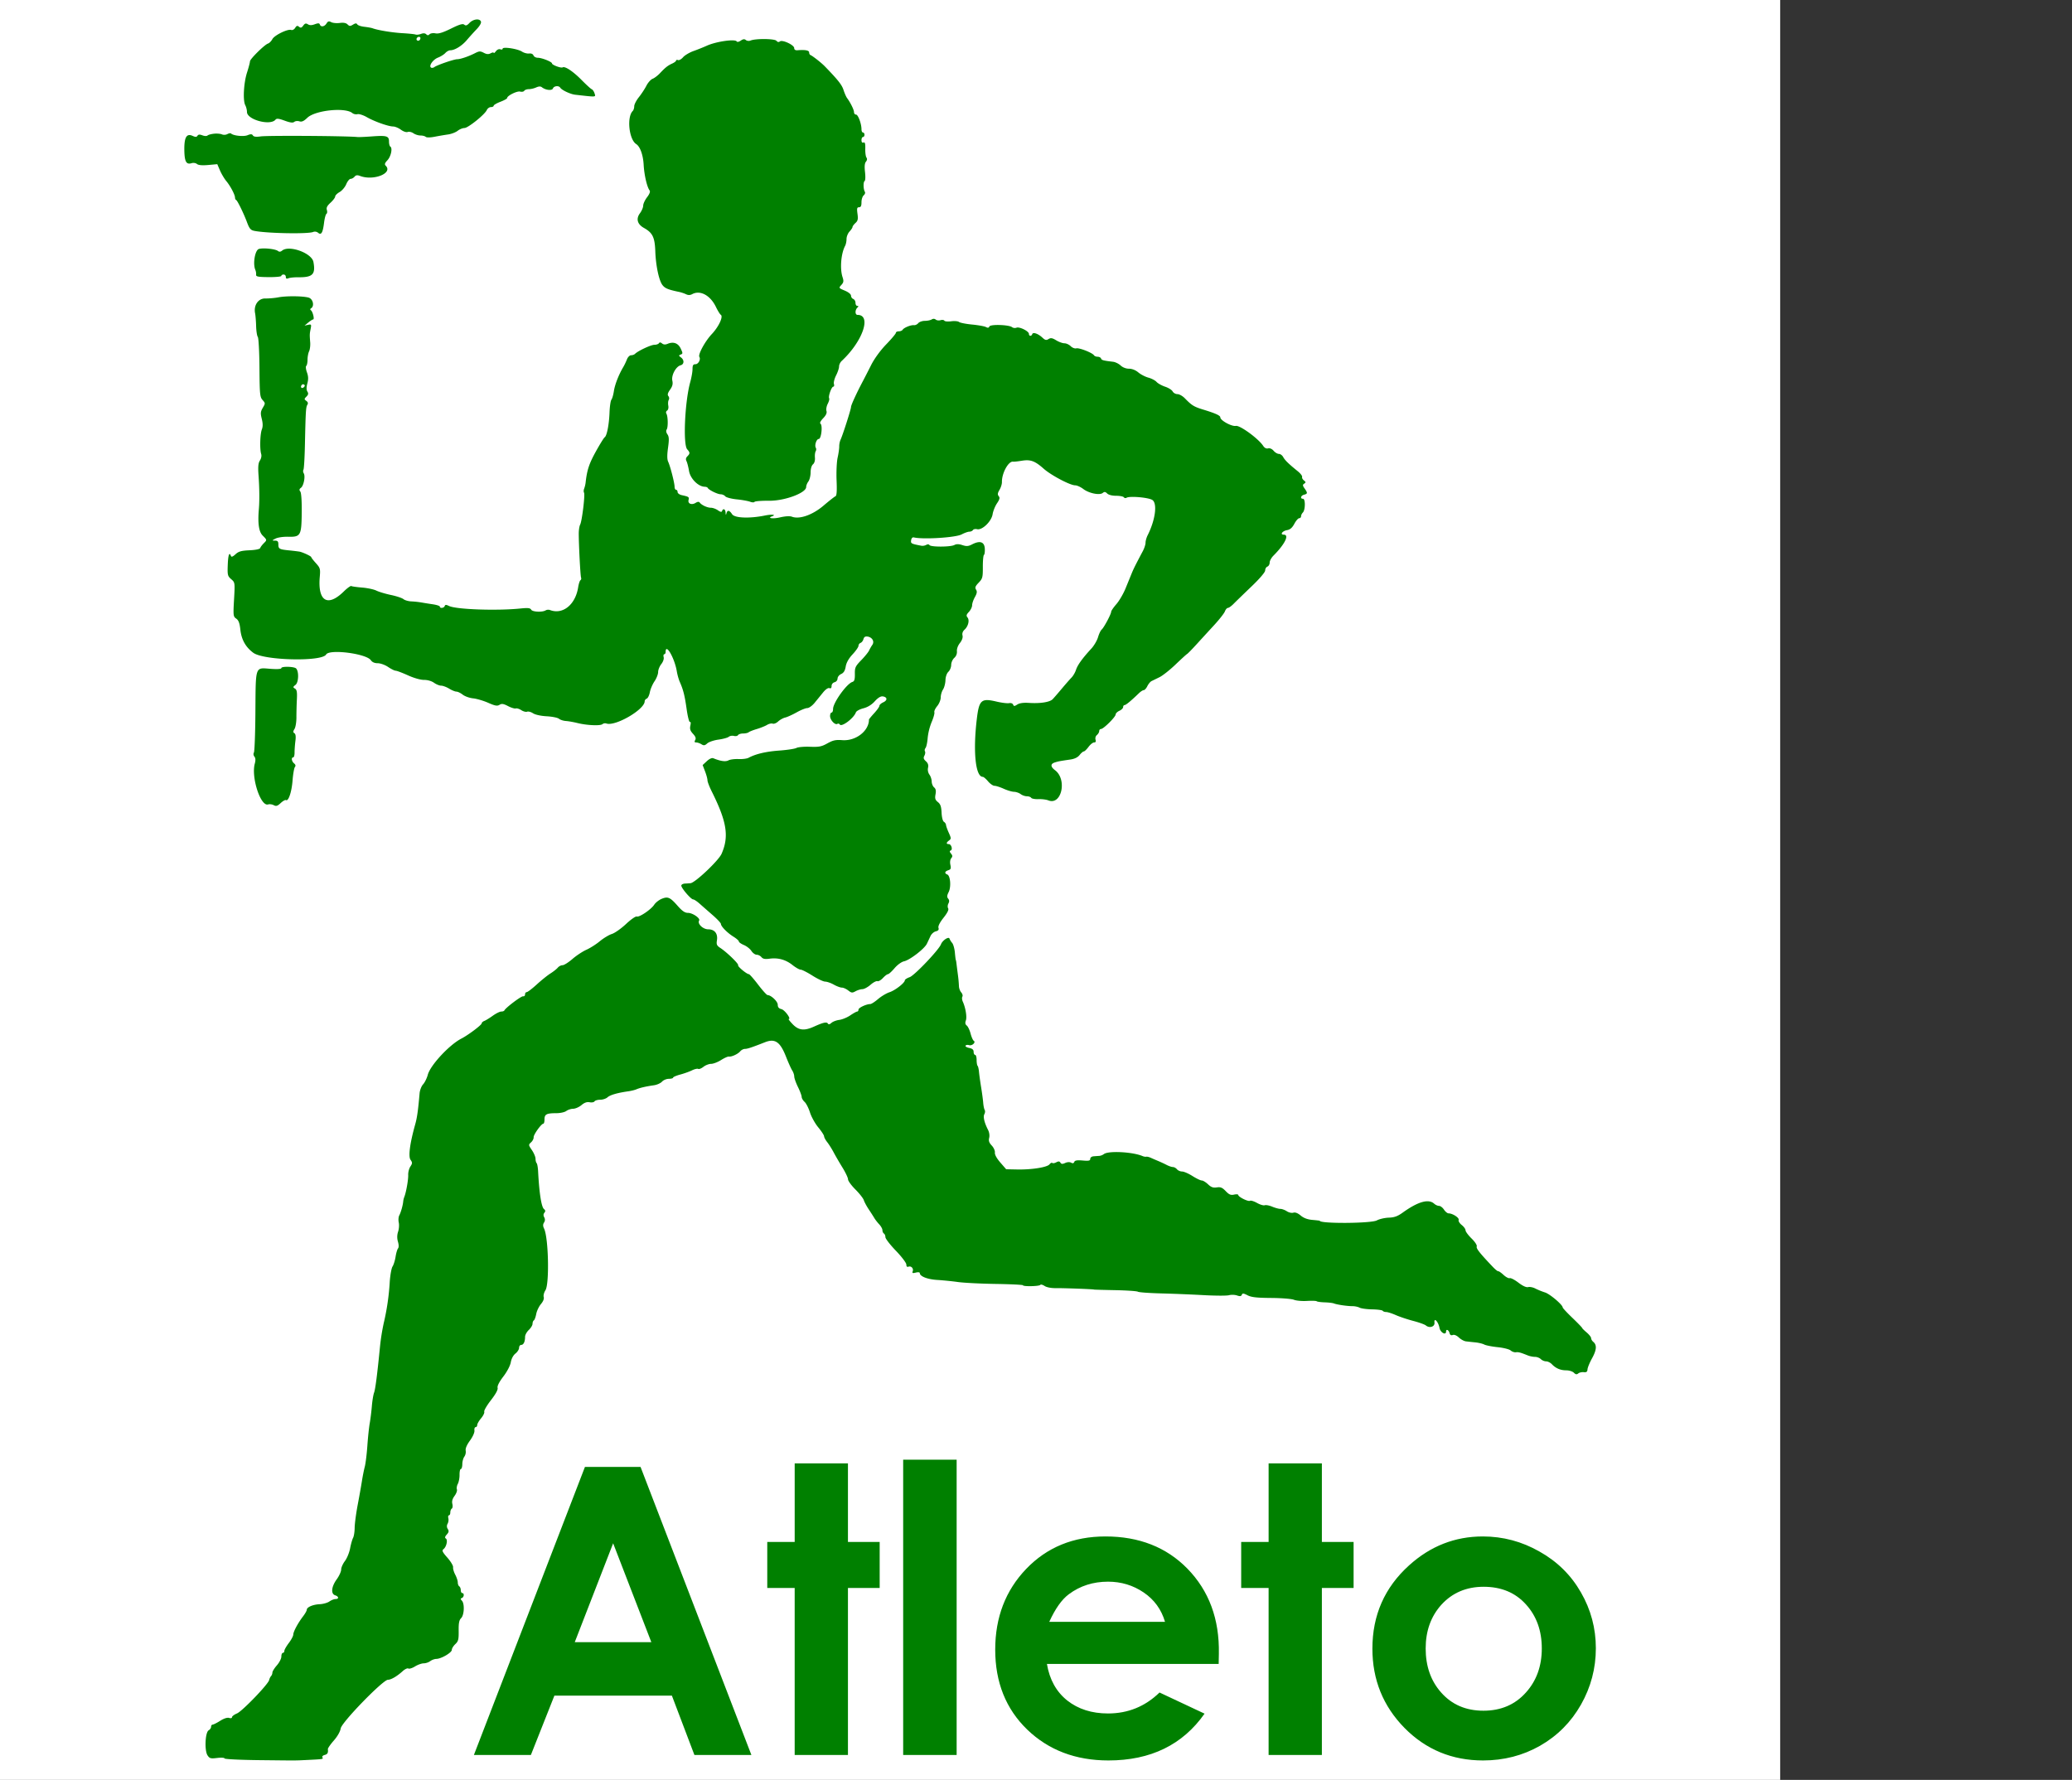
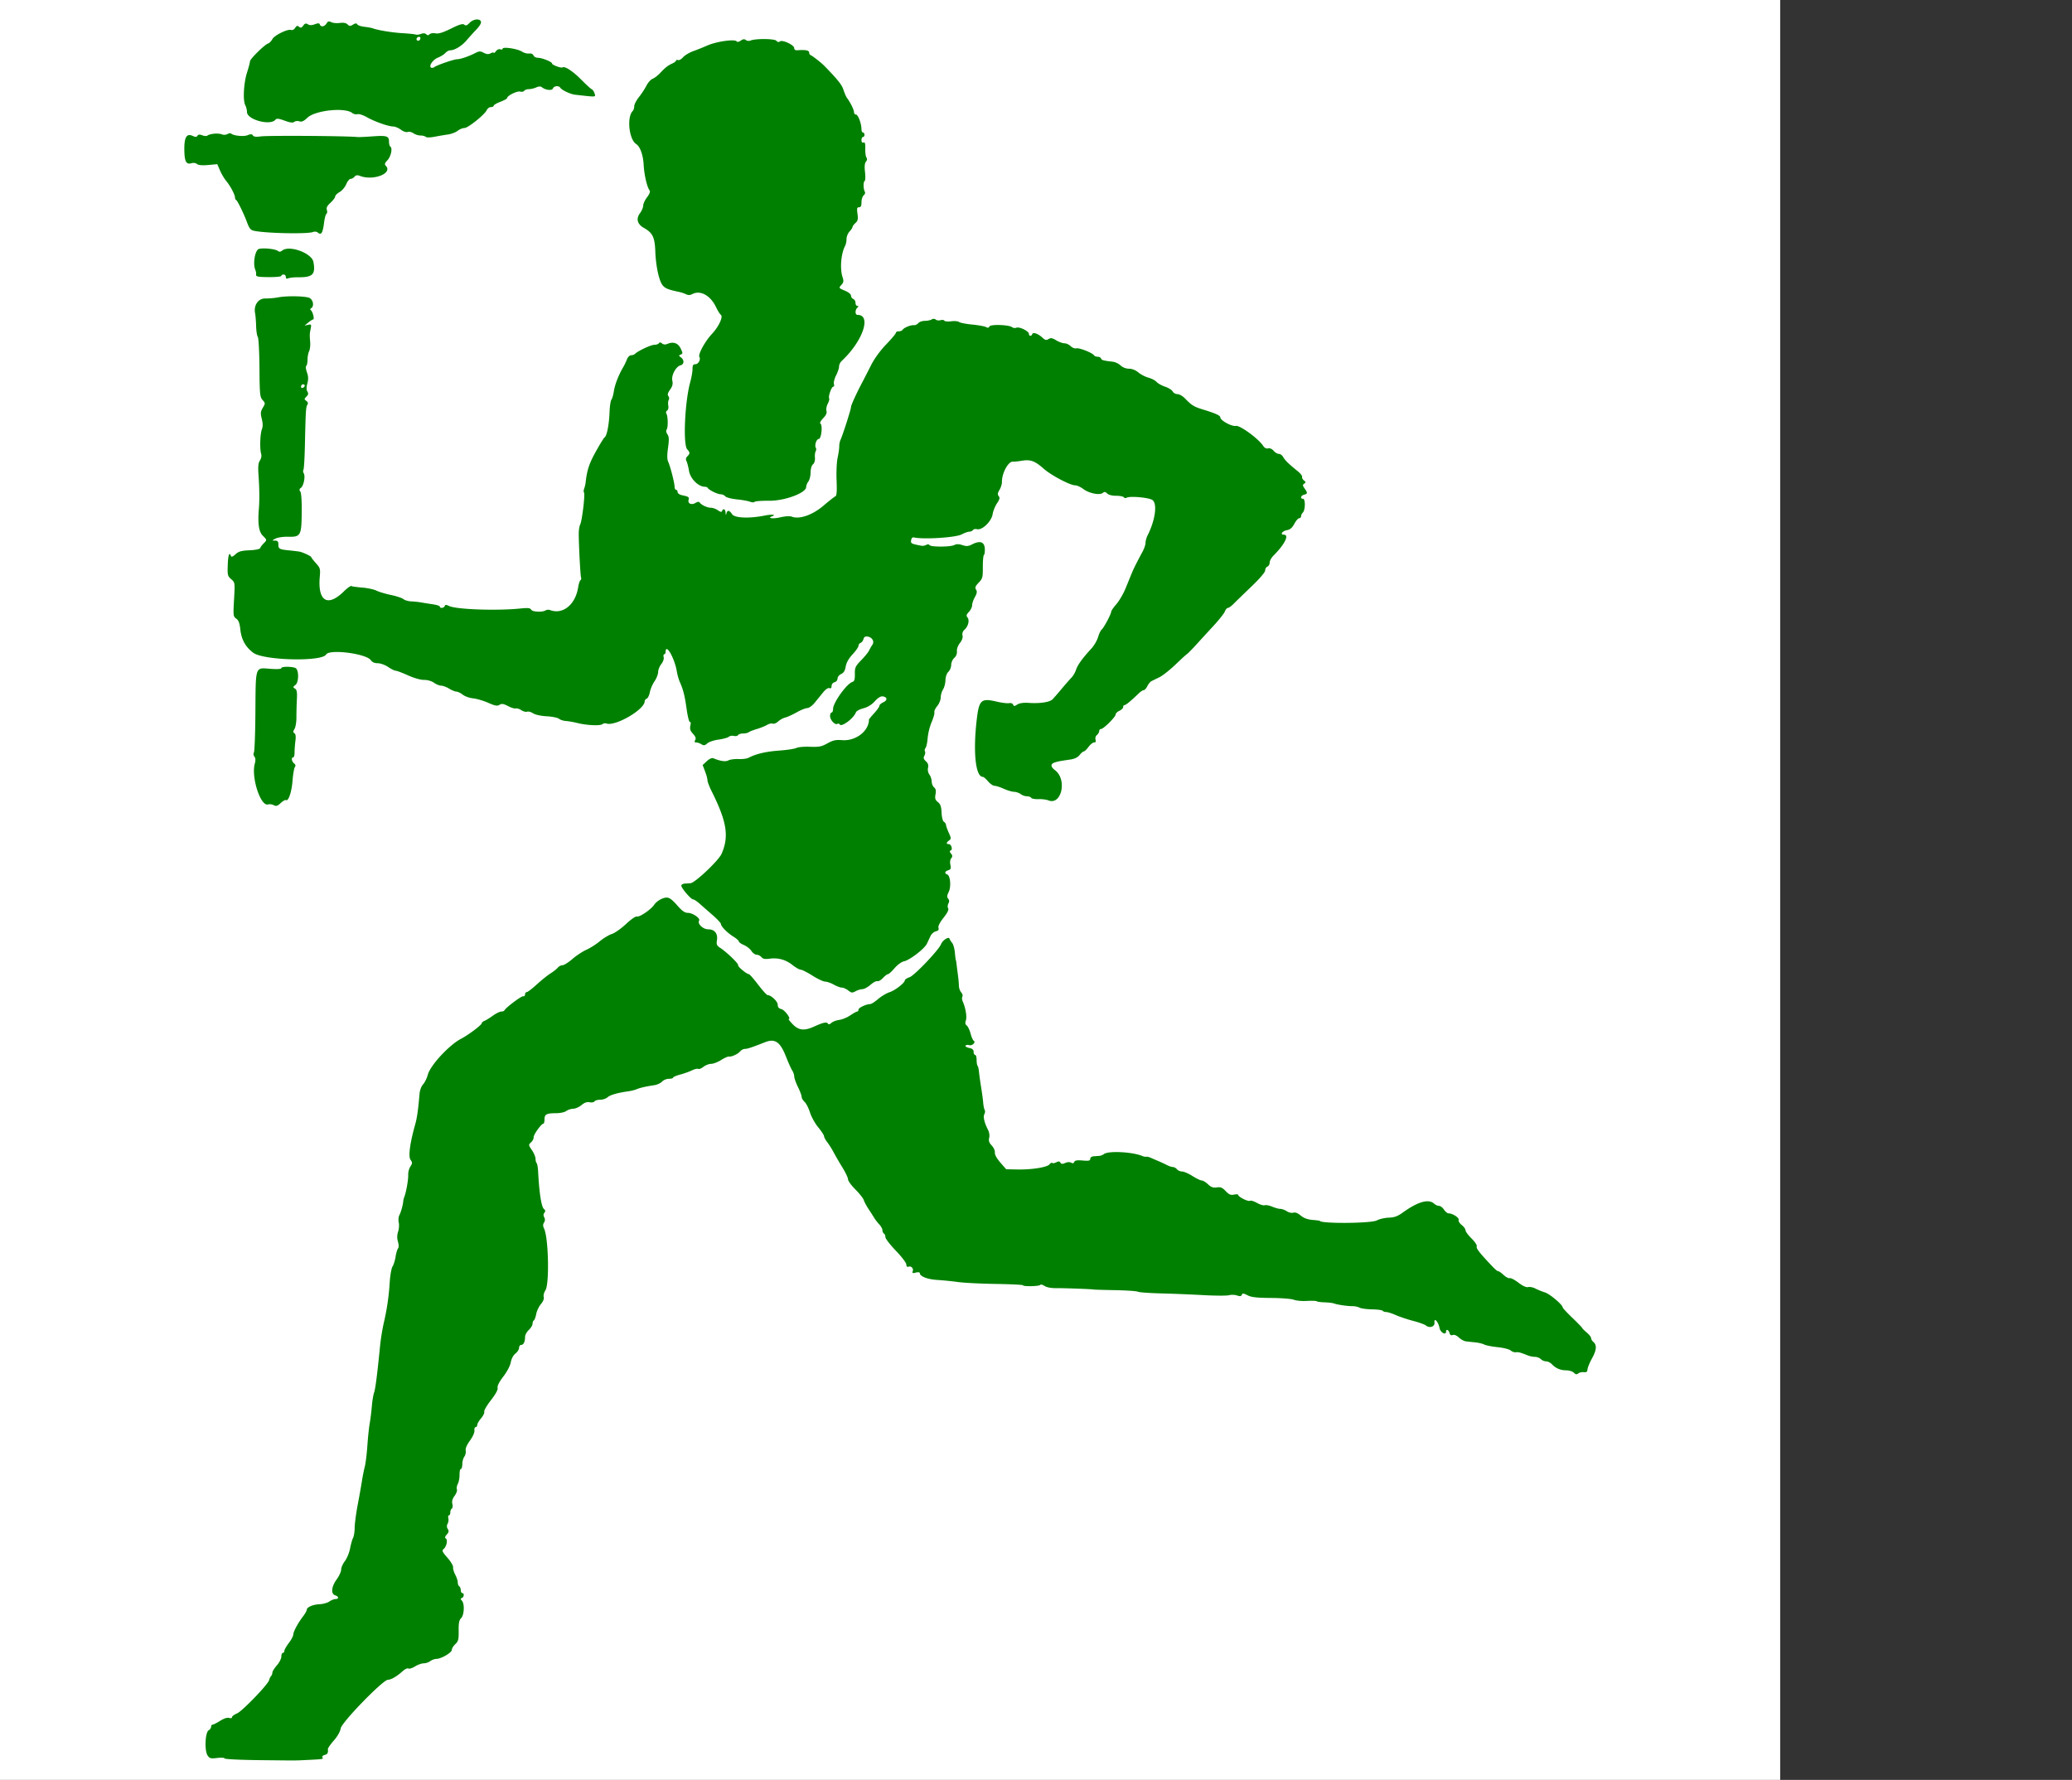
<svg xmlns="http://www.w3.org/2000/svg" viewBox="0 0 224.354 192.756">
  <rect x="0" y="0" width="224.354" height="192.756" fill="#333333" stroke="none" />
  <title>atleto - SVG vector logo - www.oklogos.com</title>
  <path clip-rule="evenodd" d="m0 0h192.756v192.756h-192.756z" fill="#fff" fill-rule="evenodd" />
  <g fill="#008000">
    <path d="m50.829 2.49c-.26.275-.393.319-.557.183s-.512-.034-1.44.425c-.88.434-1.35.579-1.676.514-.25-.05-.537-.007-.64.095-.137.137-.231.138-.367.003-.12-.12-.313-.133-.565-.037-.21.08-.475.11-.587.067s-.75-.109-1.418-.147c-1.115-.064-2.644-.315-3.238-.531-.133-.049-.533-.12-.888-.16s-.699-.155-.764-.26c-.09-.144-.204-.138-.468.026-.295.183-.386.18-.588-.023-.162-.162-.437-.213-.847-.158-.334.045-.749.005-.923-.087-.25-.135-.354-.105-.51.143-.22.354-.616.415-.72.11-.053-.154-.182-.16-.546-.026-.337.124-.557.125-.75.003-.212-.133-.323-.101-.502.143-.18.246-.279.273-.456.125-.178-.147-.268-.12-.42.123-.108.172-.298.272-.423.224-.365-.14-1.816.565-2.046.995-.115.215-.325.429-.467.474-.378.122-1.957 1.68-1.957 1.931 0 .12-.144.669-.321 1.222-.361 1.13-.46 3.018-.184 3.532.1.187.181.515.181.73 0 .834 2.521 1.514 3.087.833.127-.154.348-.13.995.106.598.218.89.256 1.039.132.113-.094.363-.122.554-.06.26.081.478-.016.858-.382.85-.819 4.101-1.159 4.883-.51.131.108.378.161.549.117s.626.1 1.012.322c.826.474 2.327 1.006 2.855 1.012.204.002.581.16.838.35.273.2.58.302.736.242.147-.056.423.007.614.14.19.134.534.243.764.243s.486.066.57.146c.092.088.482.083.964-.01.445-.086 1.101-.198 1.457-.248s.821-.227 1.034-.394.543-.303.735-.303c.392 0 2.198-1.45 2.425-1.947.08-.176.28-.32.445-.32s.299-.067.299-.148.328-.274.728-.427.729-.335.729-.405c0-.253 1.073-.786 1.406-.699.186.049.387.01.447-.087s.283-.176.496-.176.571-.084.795-.186c.277-.126.475-.133.615-.023.405.32 1.099.395 1.2.132.106-.278.634-.334.79-.084.163.265 1.094.704 1.617.764 2.353.265 2.23.274 2.1-.142-.066-.209-.2-.41-.3-.448-.1-.037-.595-.488-1.101-1.002-.922-.936-1.806-1.525-2.056-1.37-.169.104-1.152-.26-1.152-.427 0-.176-1.1-.614-1.54-.614-.203 0-.412-.115-.466-.255-.06-.154-.247-.235-.474-.205-.207.027-.553-.066-.77-.206-.475-.31-2.093-.553-2.093-.316 0 .089-.113.119-.25.066-.145-.056-.348.032-.48.207-.127.167-.233.247-.236.177s-.15-.05-.328.046c-.24.128-.434.115-.752-.052-.371-.194-.495-.19-.931.033-.713.363-1.584.661-1.944.664-.356.003-2.19.634-2.478.853-.108.082-.265.106-.35.054-.28-.174.198-.867.747-1.082.293-.115.652-.34.798-.502.145-.16.387-.292.538-.292.48 0 1.256-.479 1.782-1.099.28-.33.76-.863 1.068-1.183.344-.36.521-.679.463-.833-.138-.358-.843-.268-1.244.159m-5.307 1.634c0 .21-.193.351-.349.254-.167-.103-.023-.389.197-.389.084 0 .152.06.152.135m34.686.276c-.2.14-.382.176-.438.087-.178-.288-2.24.01-3.245.468-.356.162-1.002.42-1.436.575s-.94.456-1.126.67c-.185.214-.432.352-.547.308s-.21-.021-.21.05c0 .073-.185.216-.41.319-.487.221-.754.432-1.34 1.056-.24.255-.597.525-.793.6-.197.076-.5.414-.672.752s-.54.897-.816 1.243-.502.787-.502.98-.072.422-.161.51c-.66.66-.408 3.082.374 3.585.425.274.748 1.169.808 2.242.063 1.115.36 2.4.64 2.772.097.128.005.382-.271.744-.23.301-.419.708-.419.904s-.16.571-.355.835c-.441.598-.28 1.184.434 1.584.946.53 1.179 1.012 1.233 2.558.054 1.514.39 3.115.76 3.61.277.372.61.511 1.814.762.222.046.56.158.749.25.24.116.445.112.677-.012.861-.461 1.956.13 2.56 1.382.2.415.437.8.529.856.296.183-.22 1.292-.97 2.088-.73.775-1.512 2.21-1.349 2.474.169.273-.11.792-.426.792-.245 0-.313.115-.315.526 0 .29-.113.927-.249 1.417-.584 2.105-.794 6.757-.327 7.273.315.348.317.458.015.76-.162.162-.193.328-.095.515.08.151.205.637.28 1.079.14.827.998 1.686 1.7 1.7.148.003.294.06.324.127.093.21 1.061.688 1.395.688.175 0 .402.1.502.22.1.122.657.27 1.236.33.579.058 1.232.175 1.45.258s.435.09.481.015c.047-.075.76-.13 1.587-.122 1.685.016 4.007-.847 4.007-1.49 0-.155.107-.424.238-.597.13-.173.24-.615.242-.982.004-.403.106-.752.259-.878.151-.126.235-.41.21-.71-.025-.276.012-.59.08-.7s.076-.278.018-.372c-.164-.264.066-.962.316-.962.273 0 .44-1.48.187-1.652-.104-.07.009-.298.29-.592.314-.327.426-.577.358-.792-.055-.173.007-.52.138-.773.13-.252.2-.52.153-.594-.12-.196.258-1.263.449-1.263.088 0 .118-.13.068-.29s.054-.575.232-.925.324-.785.324-.97c0-.183.127-.452.283-.597 2.284-2.124 3.269-4.99 1.715-4.99-.27 0-.286-.514-.023-.776.15-.151.15-.195 0-.195-.107 0-.195-.148-.195-.329 0-.18-.109-.37-.242-.422a.416.416 0 0 1 -.245-.359c0-.158-.275-.38-.673-.548-.663-.279-.668-.287-.373-.613.25-.276.271-.417.129-.85-.3-.92-.164-2.556.283-3.393.082-.155.15-.487.15-.738 0-.252.146-.614.324-.805s.324-.412.324-.491.143-.273.318-.432c.259-.234.3-.419.22-.996-.08-.588-.051-.709.168-.709.193 0 .265-.148.265-.547 0-.3.108-.636.241-.746s.188-.283.125-.384c-.173-.273-.188-1.066-.023-1.168.079-.049.097-.483.04-.967-.07-.602-.04-.954.1-1.123.13-.155.15-.32.056-.448-.081-.111-.139-.541-.128-.955.014-.566-.034-.733-.196-.671-.137.052-.215-.042-.215-.259 0-.187.073-.34.162-.34s.162-.11.162-.244-.073-.243-.162-.243-.162-.155-.162-.345c0-.606-.367-1.597-.592-1.597-.12 0-.217-.116-.217-.258 0-.256-.391-1.052-.747-1.523-.101-.134-.277-.533-.39-.886-.182-.563-.594-1.083-2.036-2.569-.368-.38-1.32-1.126-1.545-1.213-.077-.03-.14-.157-.14-.283 0-.222-.429-.303-1.254-.236-.24.02-.364-.06-.364-.233 0-.338-1.291-.937-1.552-.72-.122.1-.25.077-.37-.069-.198-.238-2.262-.257-2.816-.026-.157.065-.38.04-.496-.056-.155-.129-.304-.111-.554.064m-57.028 10.08c-.312.03-.631.118-.71.194-.078.077-.324.07-.552-.018-.295-.112-.446-.1-.535.043-.094.153-.218.157-.524.017-.658-.3-.92.15-.9 1.544.02 1.25.212 1.593.792 1.41.189-.06.445-.02.577.09.159.13.565.167 1.219.108l.98-.089.29.675c.159.371.47.893.69 1.16.447.541.94 1.479.94 1.79 0 .113.057.229.127.259.136.058.825 1.47 1.17 2.401.255.685.392.853.765.931 1.306.276 5.836.365 6.398.126a.546.546 0 0 1 .539.089c.342.284.507.002.645-1.106.059-.47.174-.895.256-.946s.103-.24.046-.42c-.077-.24.03-.451.398-.787.276-.253.503-.554.503-.67 0-.117.216-.334.479-.483.262-.15.586-.533.719-.85.133-.319.346-.579.473-.579s.319-.105.425-.234c.146-.175.298-.195.602-.08 1.455.554 3.586-.298 2.775-1.108-.148-.149-.105-.284.186-.594.382-.408.574-1.314.312-1.476-.08-.049-.144-.298-.144-.554 0-.598-.243-.67-1.863-.55-.712.052-1.403.083-1.536.068-1.164-.124-9.718-.18-10.503-.068-.49.07-.746.038-.835-.106-.099-.16-.229-.166-.587-.021-.43.172-1.544.051-1.79-.195-.049-.049-.225-.016-.392.073a.735.735 0 0 1 -.585.03c-.156-.072-.539-.106-.85-.075m4.856 12.48c-.423.119-.678 1.607-.388 2.268.063.143.1.375.084.515-.025.213.195.257 1.352.268.76.007 1.38-.052 1.38-.133s.11-.147.244-.147.243.117.243.26c0 .185.082.227.283.143.156-.065.647-.113 1.093-.108 1.532.017 1.861-.322 1.61-1.66-.18-.964-2.635-1.852-3.388-1.227-.167.138-.311.152-.448.042-.278-.221-1.571-.36-2.065-.221m2.105 5.24c-.4.076-1.036.131-1.412.123-.766-.015-1.283.737-1.106 1.61.046.227.095.85.11 1.384s.097 1.06.182 1.17c.085.109.166 1.613.179 3.342.021 2.866.051 3.175.338 3.491.304.336.305.363.024.839-.246.417-.263.597-.112 1.197.126.5.128.839.007 1.155-.191.504-.235 2.133-.071 2.649.062.198.007.491-.134.706-.184.282-.22.668-.15 1.652.099 1.38.11 2.721.032 3.63-.13 1.532 0 2.436.413 2.849.485.485.483.473.101.855-.166.167-.332.39-.368.497-.039.118-.493.212-1.16.242-.89.04-1.176.122-1.516.434-.289.265-.443.322-.492.183-.174-.486-.304-.117-.345.974-.04 1.089-.012 1.204.372 1.538.413.359.414.37.31 2.198-.1 1.747-.089 1.848.237 2.076.256.18.368.482.447 1.2.116 1.07.574 1.889 1.4 2.499 1.129.835 7.436.985 7.883.188.343-.614 4.356-.103 4.848.618.145.213.403.325.746.325.292 0 .788.18 1.121.405.328.222.696.405.817.405s.719.225 1.328.5c.653.296 1.37.5 1.744.496.379-.003.816.122 1.078.308.242.173.592.315.776.315s.574.145.866.323c.291.178.648.323.791.324.144 0 .45.148.679.328s.734.36 1.123.4c.388.039 1.122.255 1.631.48.748.33.984.373 1.227.222.24-.15.426-.123.928.137.344.179.72.293.834.254s.383.045.599.186c.215.14.498.215.63.164.13-.05.419.028.641.174.237.155.849.289 1.48.324.591.032 1.188.153 1.327.268.14.116.48.225.76.244.28.02.835.117 1.235.218 1.006.252 2.47.32 2.71.126a.475.475 0 0 1 .42-.077c.938.36 4.156-1.5 4.156-2.403 0-.11.1-.24.222-.286.123-.047.274-.358.337-.692s.29-.866.506-1.184c.216-.317.392-.769.392-1.003s.154-.622.341-.86c.197-.25.306-.567.258-.75-.045-.175-.017-.317.064-.317.08 0 .147-.11.147-.243 0-1.035.976.656 1.215 2.105.059.356.203.866.32 1.133.383.87.533 1.467.744 2.962.115.81.276 1.43.358 1.38.087-.054.106.107.045.383-.08.37-.017.57.283.893.278.3.346.49.24.678-.106.19-.077.26.108.26.139 0 .393.088.565.196.257.16.37.143.631-.093.176-.159.721-.343 1.213-.41.492-.066.994-.204 1.116-.305.122-.1.373-.144.559-.095.185.049.386.009.446-.088s.309-.176.553-.176.512-.06.597-.133c.085-.074.482-.232.882-.35s.899-.32 1.106-.445c.208-.127.485-.189.616-.138.131.05.397-.057.59-.237.195-.18.537-.371.761-.423s.781-.305 1.237-.56c.456-.257.977-.466 1.157-.466s.536-.255.79-.566c.254-.31.666-.817.916-1.125.275-.338.546-.523.688-.469.156.06.234-.018.234-.232 0-.186.137-.358.324-.407a.434.434 0 0 0 .324-.398c0-.173.173-.392.388-.49.278-.127.42-.359.496-.813.072-.422.323-.867.745-1.32.35-.375.637-.789.637-.917 0-.13.102-.274.227-.322s.265-.233.312-.412c.06-.227.194-.31.445-.272.508.075.772.54.513.903-.111.156-.268.429-.349.607s-.463.65-.85 1.048c-.636.655-.701.797-.69 1.496.009.598-.052.791-.272.861-.62.197-2.088 2.25-2.088 2.92 0 .216-.073.394-.162.394s-.162.17-.162.38c0 .423.539 1.001.788.847a.192.192 0 0 1 .263.065c.195.316 1.52-.679 1.743-1.31.051-.143.413-.341.804-.44a2.51 2.51 0 0 0 1.24-.76c.349-.384.646-.565.869-.532.501.074.53.422.053.64-.23.105-.417.273-.417.375s-.255.464-.567.804-.566.651-.566.69c0 1.24-1.428 2.341-2.891 2.23-.707-.055-1.003.01-1.608.347-.632.352-.909.407-1.885.369-.63-.025-1.29.033-1.468.128s-1.016.223-1.862.284c-1.434.103-2.547.365-3.319.78-.178.097-.668.16-1.089.14-.42-.019-.913.045-1.095.142-.31.166-.856.09-1.631-.23-.156-.064-.428.057-.707.316l-.453.42.261.684c.145.376.262.811.262.966s.208.7.462 1.209c1.64 3.286 1.89 4.873 1.064 6.755-.32.728-2.843 3.119-3.357 3.18-.106.012-.375.03-.598.04-.222.01-.404.11-.404.223 0 .273 1.048 1.494 1.282 1.494.1 0 .408.2.683.446.275.245.91.802 1.412 1.239.502.436.913.874.913.973 0 .263.698.97 1.363 1.382.319.197.58.429.58.515s.244.259.542.384c.3.125.665.412.814.64.148.226.405.412.57.412s.398.117.517.26c.16.192.385.237.871.17.927-.127 1.752.1 2.49.684.35.278.751.504.89.504.14 0 .712.291 1.273.646s1.18.647 1.377.648.62.147.936.325.71.324.873.324c.164 0 .474.139.689.308.345.271.439.282.79.087.22-.122.554-.224.743-.227s.584-.217.88-.475c.295-.258.63-.433.743-.39.115.044.382-.11.597-.34.213-.23.461-.42.55-.42.088 0 .407-.29.708-.643.316-.371.754-.689 1.035-.75.631-.14 2.215-1.36 2.472-1.906l.392-.834c.105-.225.362-.452.572-.504.271-.068.354-.177.289-.38-.057-.182.14-.576.546-1.09.425-.538.592-.877.501-1.023-.074-.122-.063-.353.028-.521.112-.21.104-.372-.027-.529-.144-.174-.131-.34.055-.713.284-.568.185-1.774-.155-1.904-.321-.123-.268-.336.114-.458.273-.086.314-.192.228-.584-.063-.287-.026-.572.091-.714.155-.186.15-.294-.026-.506-.157-.19-.168-.287-.037-.331.254-.086.075-.695-.204-.695-.298 0-.283-.163.034-.395.235-.173.233-.246-.03-.828-.16-.351-.294-.733-.3-.848s-.109-.269-.227-.342c-.127-.078-.232-.488-.255-.99-.03-.66-.12-.922-.398-1.147-.292-.236-.341-.395-.259-.835.074-.393.032-.604-.153-.757-.14-.116-.257-.403-.26-.637s-.114-.57-.247-.746a.95.95 0 0 1 -.151-.738c.065-.295-.004-.504-.233-.712-.253-.228-.288-.362-.16-.6.09-.169.117-.382.061-.473s-.028-.254.062-.364c.09-.108.195-.597.232-1.085a6.44 6.44 0 0 1 .433-1.73c.2-.462.331-.936.291-1.051-.04-.117.098-.417.308-.669.21-.253.38-.671.38-.937 0-.263.112-.648.247-.855.136-.207.256-.66.266-1.006.012-.382.138-.744.32-.92.166-.159.3-.493.3-.743 0-.253.148-.588.333-.756a.867.867 0 0 0 .289-.723c-.027-.249.106-.614.324-.89.233-.298.336-.597.28-.818-.055-.222.024-.449.22-.626.402-.363.563-1.032.319-1.326-.153-.185-.122-.308.155-.602.191-.203.347-.527.347-.719s.135-.589.3-.882c.226-.404.257-.6.126-.809-.139-.219-.081-.372.283-.751.42-.439.456-.575.452-1.703-.003-.675.051-1.262.121-1.305s.11-.354.09-.69c-.043-.73-.527-.889-1.371-.452-.411.213-.61.228-1.055.08-.39-.128-.642-.13-.87-.009-.41.22-2.557.226-2.691.008-.062-.1-.201-.108-.356-.02a.892.892 0 0 1 -.516.092c-1.12-.216-1.171-.243-1.116-.601.033-.219.148-.337.293-.303 1.016.24 4.523.019 5.175-.325.31-.164.688-.298.84-.298s.325-.079.384-.174c.06-.097.265-.139.455-.093.545.13 1.552-.842 1.675-1.618.054-.343.267-.874.473-1.18.29-.43.332-.607.189-.78-.142-.17-.122-.332.085-.682.15-.252.267-.63.263-.84-.022-.964.708-2.296 1.213-2.214.095.015.52-.03.944-.1.938-.155 1.413.02 2.37.868.797.707 2.857 1.795 3.4 1.795.198 0 .595.179.881.397.615.469 1.777.704 2.11.427.176-.145.284-.131.476.06.15.15.538.249.979.249.402 0 .776.074.832.165.056.09.188.11.293.046.318-.197 2.244-.043 2.752.22.606.314.382 2.148-.467 3.832-.128.252-.232.619-.232.816 0 .196-.134.609-.298.917-.786 1.48-.995 1.897-1.209 2.422l-.661 1.62c-.237.58-.683 1.342-.993 1.698-.31.355-.563.726-.563.825 0 .253-.79 1.733-1.029 1.928-.109.09-.285.46-.392.824s-.432.92-.722 1.234c-.963 1.043-1.497 1.783-1.661 2.297-.09.28-.308.658-.486.84s-.651.722-1.052 1.2-.846.993-.99 1.142c-.31.323-1.34.484-2.572.403-.588-.039-1.015.02-1.257.175-.311.198-.38.2-.454.01-.05-.13-.236-.197-.442-.159-.196.037-.815-.04-1.376-.173-1.633-.384-1.868-.173-2.116 1.909-.42 3.527-.138 6.245.649 6.245.088 0 .344.219.569.486s.54.485.7.485.61.145.998.32.888.325 1.11.33.546.115.72.246c.172.13.477.238.678.238s.411.076.468.168c.058.093.408.157.779.142.37-.015.856.045 1.079.135 1.43.57 2.057-2.265.723-3.267-.497-.373-.51-.682-.035-.837.376-.122.53-.151 1.701-.322.454-.067.795-.234.995-.488.168-.214.372-.388.454-.388s.31-.219.508-.486.47-.485.607-.485c.17 0 .219-.097.154-.302a.49.49 0 0 1 .15-.505c.136-.113.247-.305.247-.428s.089-.223.197-.223c.266 0 1.584-1.31 1.584-1.575 0-.117.182-.295.405-.397.222-.101.405-.282.405-.4 0-.12.07-.218.156-.218.144 0 .702-.462 1.56-1.29.188-.18.42-.329.518-.329s.271-.193.387-.43.321-.484.455-.549l.86-.42c.34-.166 1.126-.787 1.746-1.382s1.18-1.104 1.243-1.133.518-.491 1.007-1.028 1.353-1.479 1.917-2.092 1.09-1.284 1.17-1.492c.078-.208.225-.378.325-.378s.38-.2.62-.445 1.109-1.087 1.927-1.87c.898-.859 1.489-1.552 1.489-1.745 0-.177.109-.363.242-.414.134-.052.243-.247.243-.435s.185-.525.41-.751c1.242-1.245 1.746-2.273 1.115-2.273-.437 0-.149-.4.35-.487.338-.059.565-.254.797-.687.178-.334.414-.606.526-.606s.202-.095.202-.211.088-.298.195-.406c.274-.274.287-1.488.016-1.488-.334 0-.245-.346.113-.44.392-.102.4-.189.06-.675-.222-.317-.229-.401-.041-.525.187-.123.182-.18-.033-.347-.142-.11-.23-.281-.196-.381s-.178-.376-.471-.614c-.993-.803-1.395-1.195-1.577-1.536-.1-.187-.309-.34-.464-.34s-.413-.152-.573-.339c-.175-.205-.411-.308-.595-.26-.195.051-.388-.047-.537-.275-.51-.78-2.514-2.243-2.955-2.159-.445.086-1.684-.593-1.684-.922 0-.203-.508-.434-1.861-.848-.993-.303-1.232-.45-1.987-1.227-.239-.245-.597-.445-.797-.445s-.433-.133-.52-.295-.453-.391-.813-.51c-.36-.12-.777-.351-.926-.516s-.547-.374-.885-.465-.83-.345-1.091-.566c-.295-.248-.678-.4-1.009-.4-.323 0-.679-.138-.905-.35-.205-.192-.573-.373-.82-.402-1.064-.126-1.242-.174-1.301-.354-.035-.104-.2-.19-.365-.19s-.344-.07-.398-.157c-.166-.269-1.604-.835-1.916-.753-.163.043-.435-.062-.608-.235-.171-.17-.475-.312-.676-.312-.2 0-.602-.146-.893-.323-.425-.259-.589-.286-.83-.136-.244.153-.367.124-.672-.16-.465-.433-1.01-.62-1.092-.373-.083.25-.358.233-.358-.023 0-.293-1.013-.801-1.345-.674-.153.059-.368.034-.478-.054-.333-.27-2.362-.333-2.46-.078-.06.155-.166.172-.374.061-.16-.085-.835-.207-1.5-.27-.665-.064-1.3-.189-1.413-.278-.112-.089-.495-.123-.85-.075s-.688.018-.74-.067c-.052-.084-.238-.107-.413-.052s-.408.026-.518-.065c-.126-.104-.288-.11-.437-.016-.13.083-.466.152-.744.153s-.6.114-.713.251c-.114.137-.323.235-.465.217-.325-.039-1.083.268-1.224.495-.058.095-.247.172-.42.172s-.314.075-.314.165-.472.653-1.047 1.248c-.632.654-1.275 1.536-1.623 2.224-.317.627-.71 1.394-.875 1.706-.714 1.35-1.312 2.652-1.312 2.853 0 .241-.891 3.029-1.132 3.542-.084.178-.148.506-.144.728s-.074.77-.174 1.215-.15 1.551-.113 2.458c.049 1.168.013 1.67-.121 1.722-.105.04-.685.496-1.29 1.012-1.186 1.012-2.608 1.512-3.423 1.202-.23-.088-.71-.06-1.28.071-.783.183-1.45.093-.864-.116.495-.176-.034-.236-.768-.086-1.683.343-3.29.28-3.566-.14-.293-.448-.511-.481-.613-.093-.056.213-.079.193-.093-.08-.02-.385-.27-.499-.38-.173-.045.137-.177.113-.454-.08-.214-.15-.556-.274-.76-.274-.39 0-1.015-.292-1.212-.567-.076-.105-.229-.092-.439.038-.43.267-.87.087-.765-.313.083-.318.032-.354-.744-.524-.245-.053-.445-.205-.445-.337s-.073-.24-.162-.24-.162-.147-.162-.326c0-.41-.464-2.223-.695-2.713-.12-.254-.124-.722-.015-1.51.125-.905.112-1.206-.066-1.46-.135-.192-.168-.396-.083-.514.168-.233.148-1.444-.03-1.73a.237.237 0 0 1 .081-.328c.117-.072.171-.302.126-.538-.043-.226-.02-.505.05-.62.07-.113.053-.297-.04-.408-.12-.145-.068-.343.184-.696.26-.365.323-.619.245-.977-.126-.576.386-1.532.893-1.664.397-.104.419-.574.038-.854-.254-.188-.256-.22-.024-.31.237-.092.237-.146 0-.648-.28-.592-.79-.774-1.428-.51-.242.102-.435.087-.593-.044-.159-.131-.266-.139-.338-.023-.058.093-.279.17-.491.17-.369 0-1.77.655-2.096.98-.085.084-.278.153-.43.153-.15 0-.351.2-.445.445s-.277.627-.409.85c-.49.83-.9 1.884-1.006 2.59-.06.4-.181.82-.269.93s-.178.73-.202 1.376c-.05 1.323-.288 2.54-.527 2.692-.088.056-.522.758-.965 1.559-.72 1.304-.945 1.987-1.094 3.319a3.078 3.078 0 0 1 -.16.68c-.063.152-.07.348-.016.437.13.21-.219 3.086-.419 3.461-.084.159-.153.596-.152.972.004 1.298.175 4.57.25 4.765.041.109.011.237-.066.284-.078.048-.19.397-.25.775-.297 1.882-1.669 2.985-3.05 2.455a.591.591 0 0 0 -.463.033c-.366.226-1.434.177-1.574-.073-.102-.182-.352-.21-1.164-.126-2.566.262-6.964.105-7.739-.277-.307-.15-.405-.148-.459.01-.076.228-.526.28-.526.062 0-.077-.346-.19-.77-.252a43.808 43.808 0 0 1 -1.254-.2 9.376 9.376 0 0 0 -1.068-.112c-.32-.013-.702-.124-.85-.246-.147-.122-.756-.324-1.352-.449s-1.306-.338-1.576-.472c-.27-.135-.962-.283-1.537-.33-.575-.046-1.105-.12-1.178-.166-.073-.045-.441.22-.819.591-1.747 1.714-2.828 1.058-2.598-1.576.076-.874.048-.974-.42-1.493-.276-.305-.501-.597-.501-.648 0-.106-.928-.539-1.295-.604a25.089 25.089 0 0 0 -1.113-.132c-1.062-.109-1.154-.161-1.154-.66 0-.302-.086-.396-.364-.396-.35-.001-.347-.01.059-.222.233-.122.835-.21 1.343-.198 1.38.035 1.467-.117 1.492-2.632.013-1.264-.047-2.131-.156-2.267-.13-.163-.112-.267.074-.404.297-.22.495-1.253.3-1.568-.075-.121-.09-.297-.031-.39.058-.094.129-1.3.158-2.68.08-3.68.105-4.105.266-4.355.099-.152.061-.289-.114-.417-.24-.175-.238-.214.013-.464.205-.206.231-.34.104-.543-.116-.184-.118-.461-.005-.886.122-.457.11-.77-.048-1.205-.116-.323-.15-.634-.073-.69.076-.055.139-.356.139-.668s.076-.72.168-.91.148-.626.121-.971c-.065-.866-.064-.887.049-1.467.093-.477.072-.51-.28-.431l-.382.083.405-.334c.223-.183.46-.335.53-.337.164-.005-.05-.865-.248-.995-.094-.062-.084-.145.024-.212.385-.238.205-1.02-.266-1.154-.625-.178-2.412-.195-3.278-.031m2.77 9.721c-.209.208-.42.048-.265-.201.06-.097.182-.13.272-.073.111.068.108.158-.008.274m-2.445 30.431c0 .101-.423.133-1.12.083-1.77-.126-1.65-.475-1.692 4.894-.017 2.181-.09 4.06-.162 4.176-.073.117-.048.308.057.433.127.154.14.396.04.763-.406 1.489.635 4.671 1.443 4.415.159-.05.433-.014.609.08.26.14.403.096.755-.231.24-.222.495-.365.569-.32.268.166.618-.874.714-2.12.055-.701.17-1.359.254-1.462.104-.124.074-.255-.089-.39-.27-.224-.332-.65-.094-.65.082 0 .148-.236.146-.526s.04-.85.09-1.246c.064-.487.03-.76-.106-.845-.158-.099-.156-.196.01-.464.116-.187.21-.754.207-1.26-.001-.506.02-1.378.049-1.938.04-.798-.003-1.05-.207-1.173-.232-.14-.225-.182.059-.402.34-.263.384-1.45.066-1.778-.208-.214-1.598-.248-1.598-.039m41.166 24.994c-.286.119-.641.4-.789.624-.343.525-1.621 1.39-1.896 1.285-.116-.045-.64.32-1.163.812-.524.491-1.212.976-1.53 1.077-.317.1-.904.455-1.305.786-.4.332-1.056.749-1.457.926-.4.177-1.079.625-1.507.997-.428.37-.911.674-1.073.674s-.393.119-.514.265-.478.428-.794.627c-.316.2-.983.736-1.482 1.192-.5.457-.989.83-1.088.83s-.18.112-.18.25c0 .137-.095.228-.211.202-.193-.043-1.901 1.246-2.028 1.531-.03.067-.183.122-.34.122s-.57.204-.917.454-.76.503-.915.562-.283.175-.283.258c0 .176-1.463 1.275-2.199 1.653-1.305.67-3.367 2.891-3.64 3.924-.1.372-.327.835-.506 1.028s-.35.63-.38.971c-.168 1.91-.272 2.643-.477 3.373-.572 2.04-.761 3.464-.507 3.827.214.305.213.387-.016.736-.141.215-.247.625-.234.91.022.504-.225 1.893-.422 2.378a1.95 1.95 0 0 0 -.118.486c-.033.41-.254 1.199-.425 1.511-.09.164-.116.51-.059.769.058.26.026.71-.07 1a1.774 1.774 0 0 0 -.017 1.08c.1.344.102.622.007.735-.083.1-.202.507-.264.903s-.21.87-.328 1.052-.255.943-.304 1.69a25.979 25.979 0 0 1 -.653 4.455 23.662 23.662 0 0 0 -.399 2.509c-.3 3.055-.503 4.634-.646 5.019-.083.222-.19.878-.238 1.457-.049.579-.153 1.416-.232 1.862s-.193 1.538-.255 2.428-.187 1.91-.28 2.266-.23 1.049-.306 1.538c-.076.49-.282 1.656-.46 2.59-.177.936-.324 2.052-.328 2.48-.003.43-.08.919-.17 1.089-.091.17-.238.686-.325 1.149-.088.462-.341 1.078-.563 1.37s-.404.705-.404.92-.219.693-.486 1.062c-.576.795-.649 1.57-.162 1.725.401.128.426.405.036.405-.158 0-.457.12-.665.264-.207.146-.679.278-1.048.294-.734.033-1.399.321-1.399.606 0 .1-.176.413-.392.696-.567.743-1.064 1.669-1.07 1.99-.002.153-.22.565-.485.914s-.481.732-.481.85-.073.214-.162.214-.162.18-.162.4-.219.647-.486.952-.485.656-.485.783-.066.298-.147.383c-.08.084-.171.275-.202.422-.095.454-2.913 3.38-3.485 3.619-.296.123-.538.306-.538.406 0 .105-.13.139-.314.08-.196-.062-.56.056-.968.313-.36.228-.728.413-.819.413s-.165.106-.165.235-.118.3-.262.381c-.377.211-.468 2.184-.125 2.708.224.341.335.372 1.047.287.438-.052.797-.03.797.05s1.694.162 3.764.185c4.312.047 3.767.049 5.221-.021 1.698-.082 1.728-.087 1.612-.274-.059-.095.046-.213.234-.262.322-.084.404-.23.357-.634-.01-.097.276-.514.638-.925.4-.455.695-.974.752-1.323.107-.66 4.579-5.264 5.113-5.264.34 0 .99-.38 1.601-.937.238-.216.513-.344.61-.283.099.06.423-.04.721-.225.298-.184.72-.335.938-.335s.536-.107.71-.238c.172-.13.47-.24.662-.243.53-.008 1.675-.677 1.675-.978 0-.146.17-.426.378-.621.328-.308.377-.502.365-1.445-.011-.835.051-1.155.269-1.373.335-.335.387-1.564.08-1.89-.161-.171-.161-.23 0-.288.24-.089.275-.533.041-.533-.089 0-.162-.142-.162-.314s-.073-.36-.162-.415-.162-.245-.162-.422-.123-.556-.274-.84c-.152-.286-.256-.648-.233-.805.024-.158-.253-.624-.615-1.035-.55-.625-.62-.777-.424-.928.319-.245.487-1.005.254-1.149-.131-.08-.101-.208.1-.431.224-.247.248-.38.11-.602a.52.52 0 0 1 -.018-.57.932.932 0 0 0 .079-.598c-.045-.17-.015-.31.065-.31.081 0 .147-.141.147-.314s.073-.36.162-.415c.09-.055.117-.284.06-.508-.07-.283.004-.55.241-.872.189-.255.302-.571.251-.703s-.005-.401.102-.6c.106-.198.189-.64.184-.983-.004-.343.06-.624.143-.624s.155-.236.157-.526.102-.653.22-.81a.936.936 0 0 0 .146-.648c-.045-.236.118-.621.461-1.092.309-.423.512-.88.486-1.092-.026-.2.032-.365.127-.365.096 0 .174-.103.174-.23s.19-.456.421-.731c.232-.275.385-.595.34-.711-.044-.116.281-.676.723-1.244.526-.678.776-1.14.724-1.34-.052-.196.17-.635.619-1.222.411-.539.745-1.178.81-1.55.068-.384.266-.756.504-.943.216-.17.392-.45.392-.62s.102-.313.226-.313c.256 0 .422-.343.422-.875 0-.2.182-.535.404-.744s.405-.509.405-.666.065-.326.144-.375.194-.36.256-.69c.062-.331.291-.814.51-1.073.246-.293.36-.583.3-.768-.051-.164.032-.49.185-.724.444-.677.335-5.698-.145-6.682-.132-.272-.134-.452-.005-.658a.52.52 0 0 0 .02-.565c-.105-.188-.098-.353.02-.495.13-.156.117-.262-.048-.399-.28-.231-.517-1.768-.635-4.094-.021-.417-.093-.812-.158-.878-.066-.065-.12-.279-.12-.474s-.176-.615-.391-.932c-.38-.559-.382-.584-.092-.847.164-.149.29-.395.278-.548-.021-.281.832-1.473 1.055-1.473.067 0 .121-.211.121-.469 0-.55.22-.665 1.278-.665.422 0 .906-.106 1.08-.237.172-.13.508-.24.746-.243s.641-.18.896-.394c.32-.27.591-.365.884-.31.231.045.47.002.53-.095.06-.098.336-.178.614-.178s.635-.118.795-.264c.283-.255 1.077-.484 2.243-.648.312-.043.713-.142.89-.219.378-.162 1.05-.317 1.893-.436.327-.046.721-.222.875-.392.153-.169.485-.307.739-.307s.46-.057.46-.127.346-.22.77-.333c.422-.113.999-.32 1.28-.458s.584-.208.67-.155.34-.048.565-.224c.225-.177.6-.322.832-.322s.715-.185 1.073-.41c.358-.226.739-.397.847-.38.293.048.99-.274 1.234-.57.119-.142.35-.26.514-.26.259 0 .74-.16 2.172-.723 1.082-.426 1.635-.045 2.268 1.561.257.653.562 1.33.678 1.506s.213.467.216.648c.002.18.184.692.403 1.137s.399.926.4 1.068.142.386.315.542.435.67.584 1.141c.148.472.553 1.201.9 1.62.347.42.63.856.63.968 0 .111.154.398.342.637s.503.74.7 1.115c.198.374.627 1.113.954 1.642.327.53.595 1.097.595 1.263 0 .165.359.659.797 1.097.439.439.85.963.914 1.166.065.203.307.653.539 1 .231.346.502.767.6.936.1.169.337.473.527.676.19.202.347.487.347.631s.072.309.161.364.162.231.162.393c0 .16.51.822 1.134 1.469s1.133 1.32 1.133 1.496c0 .205.08.289.223.234.299-.115.584.191.466.5-.076.197-.009.225.336.138.251-.063.432-.04.432.053 0 .354.832.68 1.892.743.606.036 1.613.137 2.236.225s2.463.182 4.088.207c1.625.026 2.954.09 2.955.145 0 .152 1.78.115 1.875-.04.046-.074.256-.024.465.114.232.152.72.244 1.246.237.829-.012 4.104.111 4.104.154 0 .011 1.024.04 2.276.064s2.368.1 2.478.169c.112.069 1.237.15 2.5.182a178.8 178.8 0 0 1 4.61.187c1.273.071 2.511.075 2.753.009s.634-.054.872.027c.323.111.454.093.518-.073.07-.182.18-.173.62.053.412.213.992.279 2.557.29 1.113.008 2.222.096 2.465.197.242.1.875.156 1.407.125.533-.031 1.01-.015 1.06.036.051.05.438.103.86.117.42.013.874.067 1.008.12.335.133 1.442.295 2.003.293.256-.001.604.072.773.163s.783.173 1.364.184 1.092.08 1.138.154.216.134.377.134.631.15 1.044.332c.412.183 1.26.466 1.884.63.625.164 1.24.384 1.367.49.399.331.984.144.935-.3-.067-.613.415-.11.542.564.096.513.715.85.715.389 0-.293.284-.169.37.163.058.22.17.292.351.222.164-.062.42.042.663.27.218.205.56.393.761.417.2.025.659.075 1.02.11.36.037.797.142.97.235.174.093.827.221 1.45.285.624.064 1.255.223 1.403.353s.403.22.567.199c.284-.036.49.019 1.316.35.205.081.545.148.758.148s.495.11.628.243.391.243.572.243.46.136.618.302c.438.456.936.67 1.563.67.311 0 .682.116.825.258.194.195.313.214.476.08.119-.1.388-.161.599-.138.29.032.387-.04.403-.303.011-.19.236-.736.5-1.214.492-.896.53-1.43.124-1.768-.129-.106-.233-.287-.233-.402s-.219-.392-.486-.617-.486-.444-.486-.487-.473-.532-1.052-1.088-1.052-1.063-1.052-1.128c0-.286-1.378-1.457-1.916-1.627a7.99 7.99 0 0 1 -1.05-.426c-.252-.132-.6-.201-.775-.155-.205.053-.58-.118-1.057-.481-.406-.31-.83-.53-.942-.487s-.413-.116-.669-.353-.514-.415-.573-.396c-.058.02-.33-.2-.6-.486-1.42-1.494-1.808-1.988-1.727-2.197.05-.133-.186-.497-.564-.867-.357-.35-.65-.75-.65-.885 0-.137-.187-.395-.415-.574-.228-.18-.376-.426-.33-.548.088-.228-.653-.71-1.09-.71-.128 0-.352-.183-.498-.405-.146-.223-.385-.405-.532-.405s-.385-.107-.53-.238c-.608-.55-1.745-.229-3.405.964-.557.4-.912.529-1.509.548-.43.013-1.012.147-1.295.298-.63.334-6.181.369-6.181.038 0-.013-.356-.054-.79-.092-.537-.046-.945-.198-1.273-.474-.316-.266-.592-.372-.797-.307-.173.055-.488-.015-.704-.157-.215-.141-.53-.256-.701-.256s-.57-.109-.887-.242c-.317-.132-.681-.201-.808-.152-.127.048-.5-.063-.829-.248s-.673-.29-.764-.234c-.188.117-1.27-.421-1.27-.631 0-.076-.203-.094-.451-.039-.36.079-.542.003-.908-.379-.368-.384-.558-.462-.966-.4-.39.06-.61-.018-.947-.336-.24-.229-.548-.415-.682-.415s-.59-.219-1.01-.486c-.422-.267-.925-.486-1.12-.486s-.443-.109-.554-.243-.309-.242-.44-.242-.432-.1-.668-.223-.649-.315-.916-.427-.635-.271-.818-.354-.402-.135-.486-.114c-.084.02-.262-.01-.396-.068-1.074-.458-3.714-.594-4.187-.216a1.03 1.03 0 0 1 -.486.195c-.146.01-.428.03-.629.046-.209.016-.364.134-.364.278 0 .202-.157.236-.82.178-.603-.053-.845-.012-.908.153-.059.153-.169.18-.343.082-.156-.087-.407-.075-.642.032-.294.134-.417.126-.516-.034-.097-.157-.211-.166-.453-.036-.178.095-.37.126-.427.068-.057-.057-.194.011-.304.151-.253.321-1.926.587-3.498.555l-1.193-.024-.632-.728c-.395-.455-.616-.861-.589-1.08.024-.196-.127-.534-.34-.76-.287-.306-.357-.514-.278-.83.062-.246.012-.602-.12-.859-.406-.789-.557-1.434-.4-1.713.08-.146.097-.348.034-.45s-.135-.446-.16-.767-.128-1.093-.23-1.717-.204-1.371-.23-1.662-.092-.576-.15-.634-.105-.348-.105-.645-.073-.54-.162-.54-.162-.147-.162-.327c0-.235-.137-.356-.483-.425-.266-.053-.442-.163-.391-.245s.221-.108.38-.058c.328.104.771-.311.506-.475-.09-.056-.245-.409-.343-.783s-.283-.763-.412-.863c-.163-.127-.193-.291-.098-.549.136-.368-.029-1.381-.333-2.047-.087-.192-.107-.433-.043-.536s.007-.31-.126-.46-.243-.456-.246-.679a13.316 13.316 0 0 0 -.111-1.214c-.059-.445-.128-.991-.154-1.214s-.06-.405-.075-.405c-.016 0-.06-.357-.099-.793s-.172-.91-.295-1.052a1.642 1.642 0 0 1 -.287-.464c-.081-.265-.763.187-.923.61-.228.605-2.864 3.374-3.388 3.561-.29.103-.526.255-.526.339 0 .277-1.043 1.09-1.661 1.294-.335.11-.893.444-1.24.741s-.724.54-.837.54c-.43 0-1.28.398-1.28.6 0 .115-.063.21-.14.21s-.414.186-.75.414-.871.449-1.188.49-.7.186-.852.323c-.191.174-.31.196-.387.072-.125-.202-.502-.119-1.499.332-1.057.48-1.66.413-2.308-.255-.302-.312-.497-.567-.432-.567.291 0-.428-.978-.785-1.068-.284-.07-.402-.21-.402-.476 0-.358-.725-1.046-1.102-1.046-.089 0-.55-.51-1.025-1.134-.476-.623-.925-1.133-.999-1.133-.235 0-1.245-.84-1.165-.97.086-.138-1.216-1.402-1.922-1.865-.386-.253-.445-.38-.373-.82.119-.735-.248-1.202-.947-1.202-.569 0-1.192-.606-.98-.95.15-.243-.706-.83-1.209-.83-.334 0-.624-.198-1.126-.77-.813-.924-1.055-1.029-1.735-.745" fill-rule="evenodd" />
-     <path d="m81.36 190.054h-6.17l-2.438-6.425h-12.723l-2.545 6.425h-6.17l12.023-31.193h6.022zm-10.834-12.214-4.136-10.71-4.156 10.709zm24.724-5.874h-3.435v18.088h-5.768v-18.088h-2.969v-4.983h2.97v-8.504h5.767v8.504h3.435zm8.334 18.088h-5.79v-31.977h5.79zm28.393-10.964-.021 1.103h-18.597q.424 2.545 2.206 3.966 1.78 1.4 4.41 1.4 3.244 0 5.577-2.27l4.877 2.29q-3.562 5.068-10.411 5.068-5.323 0-8.8-3.35-3.457-3.35-3.457-8.652 0-5.237 3.35-8.736 3.372-3.52 8.588-3.52 5.45 0 8.864 3.478 3.52 3.604 3.414 9.224zm-5.831-3.456q-.594-2.014-2.312-3.18-1.717-1.167-3.859-1.167-2.417 0-4.24 1.357-1.146.849-2.121 2.99zm20.42-3.668h-3.435v18.088h-5.768v-18.088h-2.969v-4.983h2.97v-8.504h5.767v8.504h3.435zm26.231 6.531q0 3.265-1.612 6.107-1.612 2.841-4.432 4.453-2.799 1.59-6.17 1.59-5.026 0-8.504-3.52-3.477-3.54-3.477-8.588 0-5.428 3.965-9.012 3.457-3.138 7.994-3.138 3.266 0 6.129 1.633 2.883 1.611 4.495 4.432 1.612 2.799 1.612 6.043zm-5.853.021q0-2.884-1.718-4.771-1.717-1.908-4.58-1.908-2.799 0-4.58 1.95-1.696 1.888-1.696 4.73 0 2.883 1.675 4.77 1.739 1.972 4.58 1.972t4.601-1.972q1.718-1.908 1.718-4.77z" stroke-width=".977" />
  </g>
</svg>